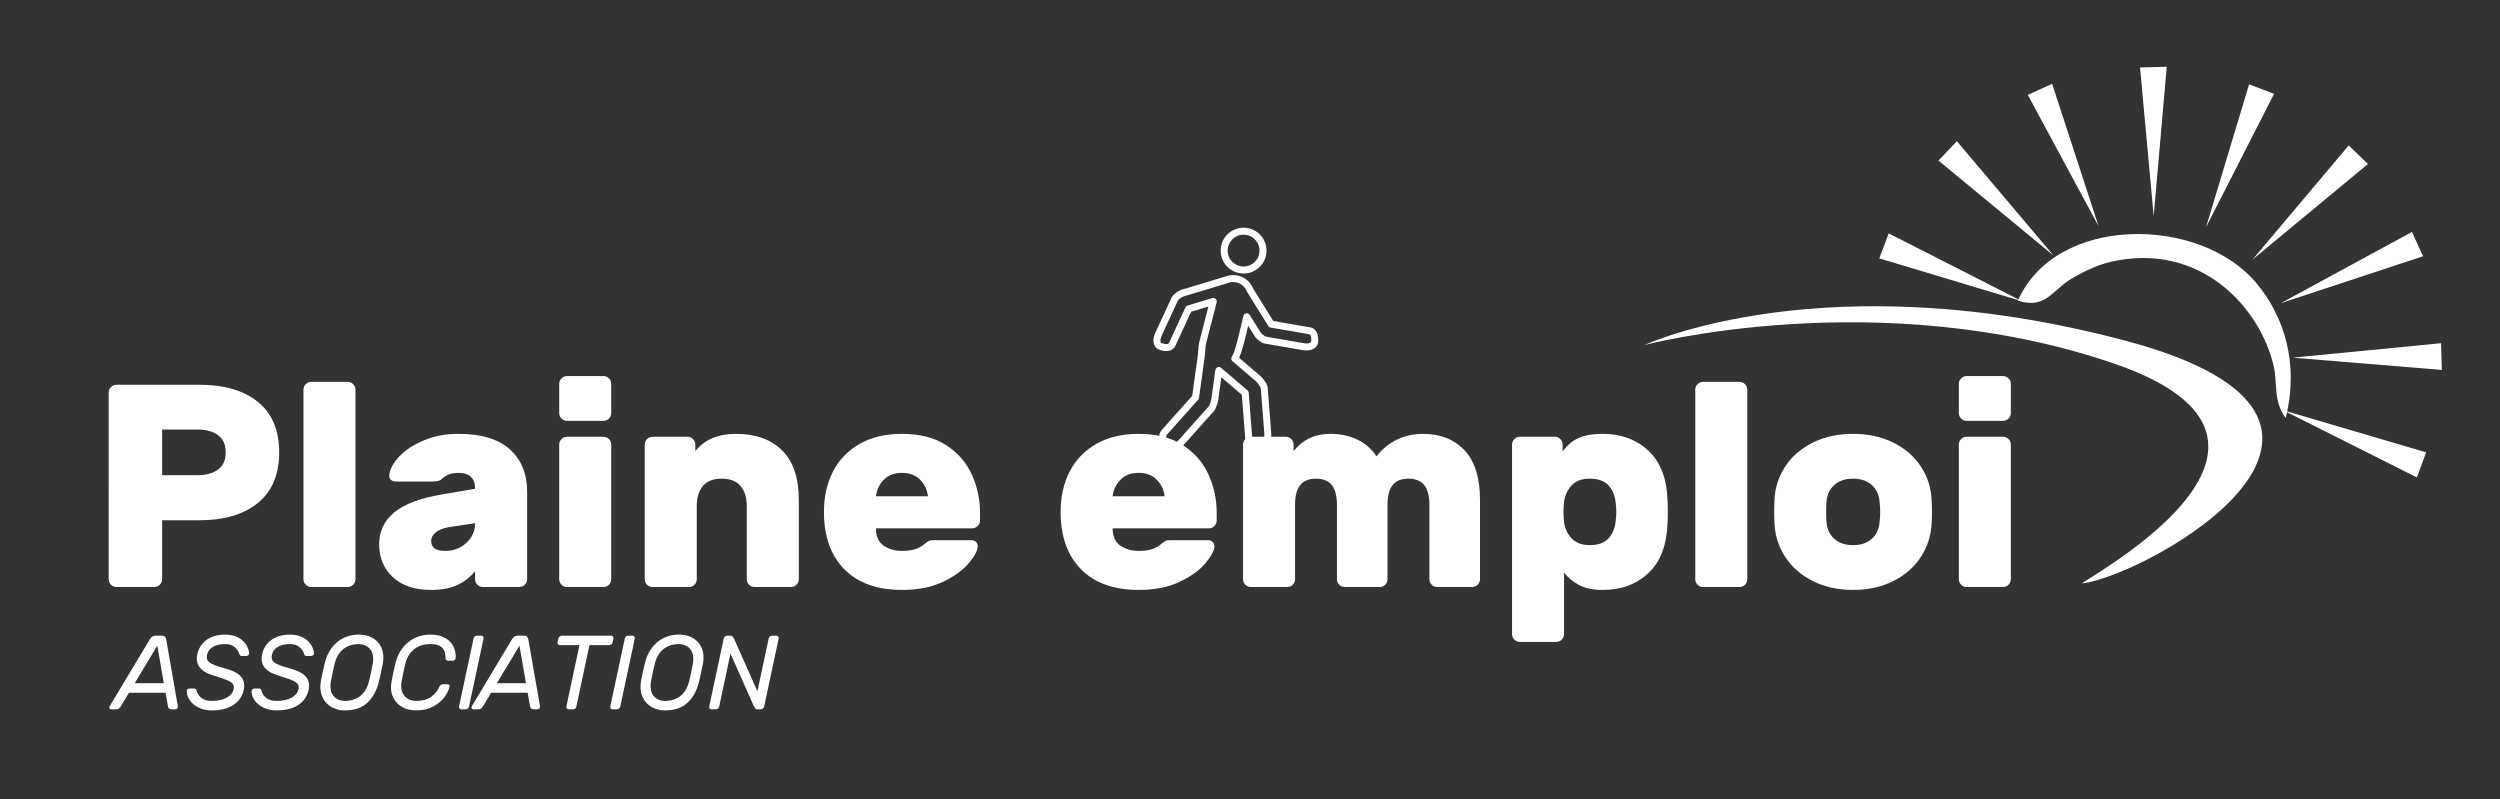
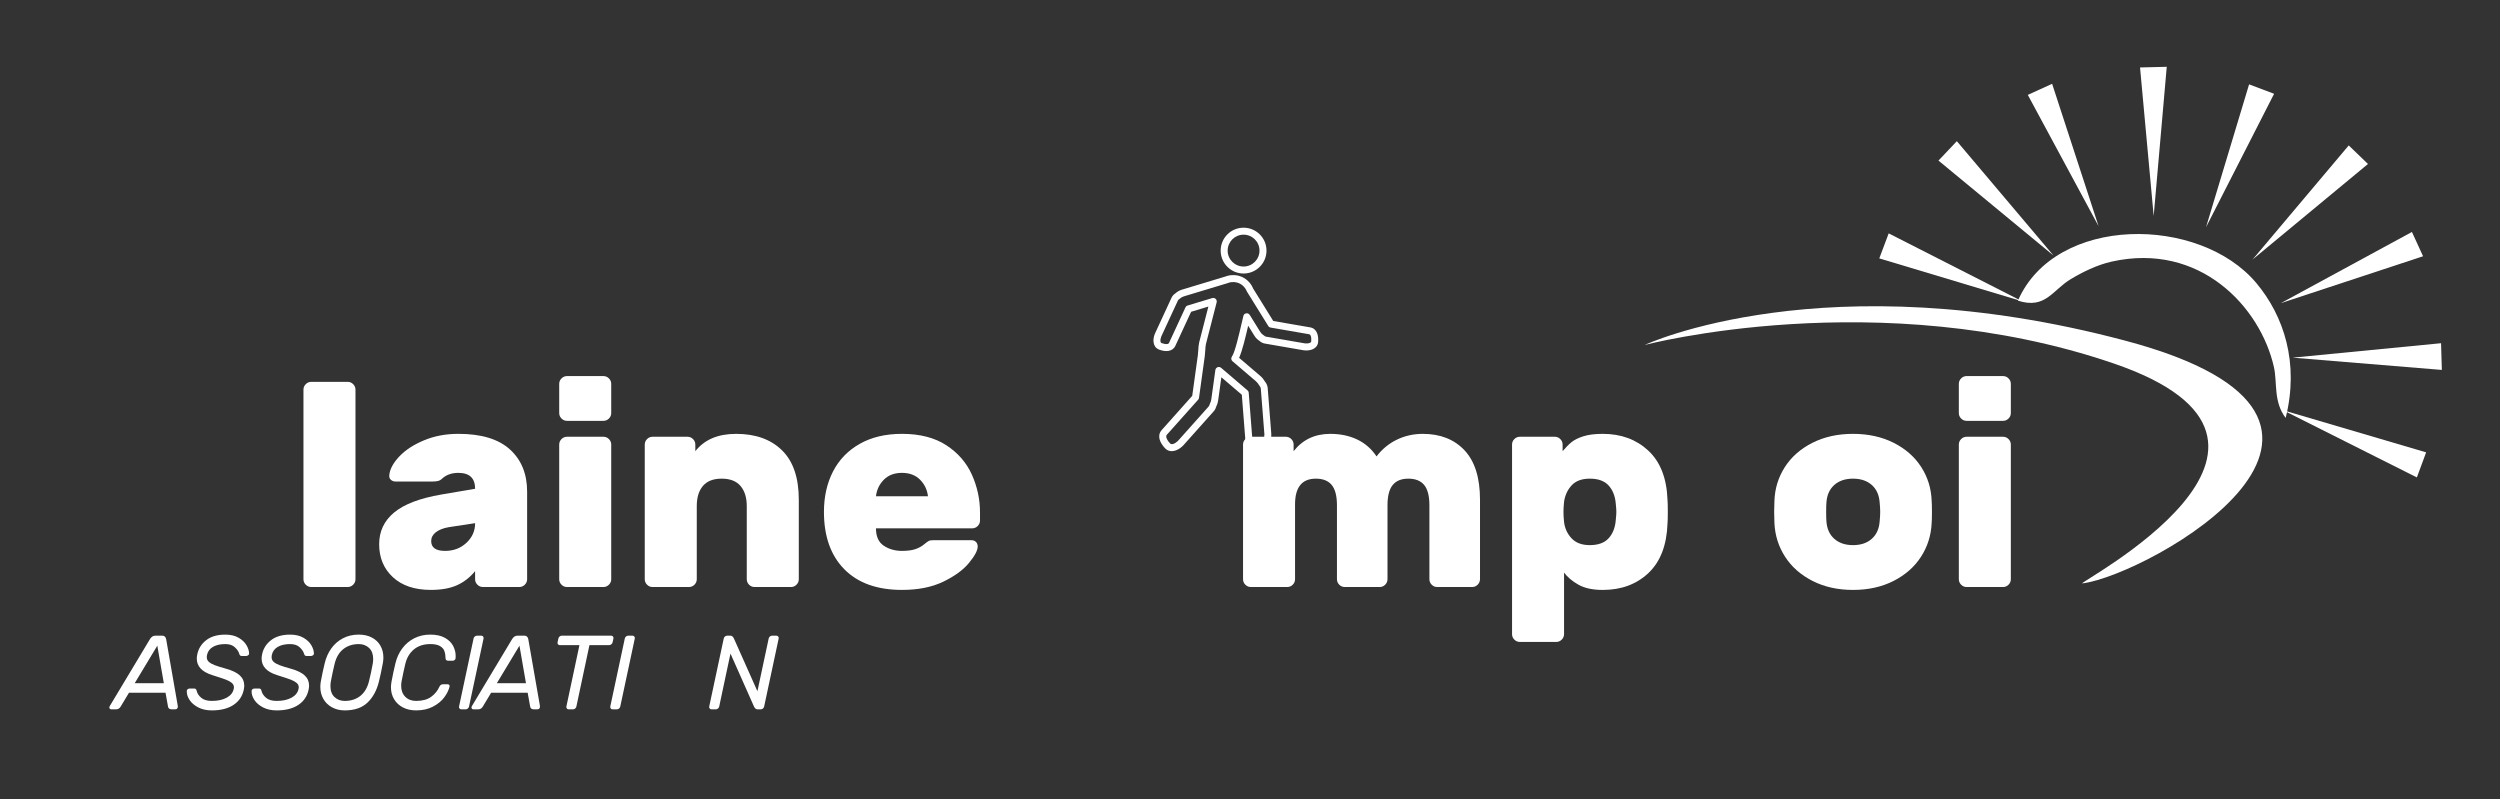
<svg xmlns="http://www.w3.org/2000/svg" version="1.1" id="Calque_1" x="0px" y="0px" width="391px" height="125px" viewBox="0 0 391 125" xml:space="preserve">
  <rect x="0" y="0" width="391" height="125" fill="#333333" stroke="none" />
  <g>
    <g>
-       <path fill="#FFFFFF" d="M194.496,35.611c0.989,0,1.886,0.401,2.533,1.05c0.648,0.646,1.051,1.544,1.051,2.533 c0,0.99-0.4,1.885-1.051,2.533c-0.647,0.65-1.544,1.052-2.533,1.052c-0.989,0-1.886-0.402-2.534-1.052 c-0.649-0.647-1.049-1.543-1.049-2.533c0-0.989,0.399-1.887,1.049-2.533C192.61,36.012,193.507,35.611,194.496,35.611 L194.496,35.611z M196.257,37.431c-0.451-0.449-1.072-0.729-1.761-0.729c-0.687,0-1.311,0.28-1.763,0.729 c-0.449,0.452-0.729,1.075-0.729,1.763s0.279,1.311,0.729,1.761c0.452,0.45,1.076,0.73,1.763,0.73c0.688,0,1.31-0.28,1.761-0.73 c0.451-0.45,0.729-1.073,0.729-1.761S196.708,37.883,196.257,37.431z" />
+       <path fill="#FFFFFF" d="M194.496,35.611c0.989,0,1.886,0.401,2.533,1.05c0.648,0.646,1.051,1.544,1.051,2.533 c0,0.99-0.4,1.885-1.051,2.533c-0.647,0.65-1.544,1.052-2.533,1.052c-0.989,0-1.886-0.402-2.534-1.052 c-0.649-0.647-1.049-1.543-1.049-2.533c0-0.989,0.399-1.887,1.049-2.533C192.61,36.012,193.507,35.611,194.496,35.611 L194.496,35.611M196.257,37.431c-0.451-0.449-1.072-0.729-1.761-0.729c-0.687,0-1.311,0.28-1.763,0.729 c-0.449,0.452-0.729,1.075-0.729,1.763s0.279,1.311,0.729,1.761c0.452,0.45,1.076,0.73,1.763,0.73c0.688,0,1.31-0.28,1.761-0.73 c0.451-0.45,0.729-1.073,0.729-1.761S196.708,37.883,196.257,37.431z" />
      <path fill="#FFFFFF" d="M193.747,43.134c0.527,0.142,0.991,0.402,1.371,0.746c0.383,0.344,0.68,0.772,0.874,1.249l3.146,5.073 l5.779,1c0.521,0.09,0.852,0.406,1.047,0.83c0.197,0.434,0.233,0.979,0.188,1.464l-0.541-0.049l0.029,0.002l0.512,0.047 l-0.002,0.001h0.004c-0.002,0.019-0.004,0.036-0.008,0.055c-0.002,0.021-0.004,0.04-0.006,0.053 c-0.091,0.519-0.431,0.85-0.875,1.035c-0.367,0.152-0.809,0.196-1.222,0.158c-0.089-0.007-0.168-0.019-0.233-0.029l-6.02-1.043 c-0.159-0.027-0.314-0.085-0.459-0.165c-0.126-0.067-0.24-0.152-0.348-0.247c-0.15-0.095-0.291-0.208-0.418-0.334 c-0.145-0.14-0.273-0.303-0.379-0.473l-0.972-1.565c-0.369,1.599-0.908,3.899-1.418,5.019l3.298,2.817 c0.149,0.127,0.297,0.275,0.428,0.436c0.109,0.139,0.213,0.285,0.3,0.438c0.116,0.14,0.217,0.294,0.29,0.455 c0.084,0.179,0.139,0.37,0.154,0.565l0.555,7.059c0.005,0.093,0.011,0.183,0.011,0.269c0,0.461-0.097,0.951-0.306,1.349 c-0.248,0.469-0.646,0.809-1.217,0.853l0,0c-0.011,0.001-0.021,0.001-0.029,0.001c-0.033,0.004-0.064,0.004-0.094,0.004l0,0 c-0.552,0-1.162-0.096-1.628-0.365c-0.444-0.254-0.754-0.648-0.8-1.226l-0.539-6.879l-3.199-2.734l-0.496,3.583 c-0.027,0.189-0.068,0.379-0.126,0.561c-0.05,0.157-0.113,0.314-0.19,0.467c-0.031,0.117-0.074,0.229-0.125,0.33 c-0.063,0.132-0.144,0.254-0.236,0.357l-4.714,5.281c-0.054,0.061-0.115,0.125-0.186,0.193c-0.336,0.321-0.758,0.592-1.189,0.713 c-0.508,0.146-1.026,0.091-1.451-0.291l0.361-0.404l-0.365,0.404c-0.014-0.01-0.026-0.023-0.04-0.037l-0.005-0.006 c-0.027-0.023-0.05-0.045-0.07-0.072c-0.371-0.395-0.709-0.889-0.835-1.396c-0.12-0.496-0.052-0.99,0.333-1.424l4.713-5.282 c0.018-0.021,0.038-0.04,0.063-0.067l0.879-6.35c0.032-0.24,0.051-0.527,0.069-0.81c0.027-0.435,0.054-0.862,0.138-1.196 l1.441-5.611l-2.7,0.817l-2.464,5.321c-0.223,0.48-0.611,0.717-1.072,0.796c-0.471,0.079-1.004-0.028-1.462-0.197l0.188-0.512 l-0.191,0.512c-0.004-0.002-0.008-0.003-0.013-0.006c-0.024-0.009-0.054-0.022-0.087-0.038c-0.477-0.22-0.709-0.633-0.772-1.113 c-0.052-0.393,0.019-0.832,0.161-1.217l0.512,0.189l-0.512-0.19l0.003-0.005c0.023-0.064,0.054-0.136,0.089-0.211l2.564-5.547 c0.069-0.147,0.164-0.281,0.277-0.4c0.095-0.1,0.203-0.189,0.322-0.267c0.131-0.121,0.279-0.229,0.438-0.323 c0.179-0.104,0.367-0.188,0.554-0.245l6.863-2.073c0.07-0.028,0.139-0.051,0.206-0.071l0,0c0.009-0.002,0.021-0.004,0.031-0.008 c0.05-0.013,0.104-0.027,0.165-0.043l0,0h0.002c0.042-0.013,0.096-0.025,0.16-0.038c0.057-0.011,0.105-0.017,0.146-0.021 c0.217-0.03,0.439-0.04,0.666-0.027C193.294,43.04,193.522,43.075,193.747,43.134L193.747,43.134z M194.388,44.689 c-0.256-0.231-0.567-0.407-0.923-0.502c-0.155-0.04-0.309-0.064-0.46-0.074c-0.146-0.008-0.296,0-0.443,0.019 c-0.02,0.004-0.039,0.007-0.059,0.01l-0.002-0.021H192.5l0.001,0.021c-0.026,0.001-0.044,0.002-0.053,0.005 c-0.004,0-0.015,0.003-0.03,0.008c-0.017,0.005-0.032,0.009-0.049,0.014l-0.008-0.032h-0.001l0.008,0.031 c-0.039,0.008-0.082,0.02-0.134,0.034c-0.009,0.003-0.017,0.004-0.024,0.009v-0.003l0,0v0.003 c-0.049,0.013-0.094,0.029-0.137,0.045c-0.019,0.007-0.037,0.013-0.057,0.02l-0.157-0.523l0.157,0.523l-6.876,2.079 c-0.113,0.033-0.223,0.08-0.32,0.136c-0.087,0.053-0.166,0.109-0.238,0.175c-0.035,0.041-0.076,0.076-0.125,0.105v-0.003 c-0.058,0.036-0.111,0.079-0.158,0.124c-0.031,0.036-0.057,0.07-0.072,0.106l-2.567,5.547c-0.017,0.035-0.036,0.082-0.056,0.133 l-0.001,0.006l0,0l0,0l0,0c-0.087,0.235-0.135,0.49-0.105,0.699c0.016,0.123,0.062,0.224,0.15,0.264l0.011,0.005 c0.011,0.004,0.024,0.009,0.037,0.013c0.302,0.109,0.629,0.179,0.88,0.137c0.117-0.02,0.213-0.073,0.263-0.179l2.551-5.513 c0.059-0.151,0.186-0.275,0.352-0.326l0.156,0.522l-0.156-0.522l3.846-1.162c0.095-0.032,0.201-0.035,0.306-0.01 c0.293,0.075,0.469,0.373,0.395,0.664l-0.002-0.001l-1.682,6.547c-0.057,0.225-0.079,0.603-0.104,0.99 c-0.018,0.305-0.037,0.614-0.076,0.897l-0.898,6.494c-0.01,0.135-0.068,0.263-0.173,0.361h-0.002 c-0.015,0.015-0.03,0.028-0.043,0.04c-0.007,0.01-0.015,0.018-0.024,0.027v-0.002c-0.015,0.016-0.035,0.039-0.064,0.072 l-4.715,5.281c-0.11,0.127-0.129,0.279-0.088,0.442c0.073,0.3,0.306,0.627,0.566,0.904c0.009,0.007,0.02,0.016,0.027,0.026h-0.002 l0.006,0.006c0.008,0.007,0.015,0.012,0.021,0.019l0,0c0.107,0.097,0.266,0.103,0.434,0.058c0.25-0.071,0.51-0.244,0.728-0.453 c0.039-0.037,0.081-0.082,0.124-0.131l4.715-5.285c0.031-0.031,0.055-0.068,0.076-0.111s0.04-0.092,0.053-0.139 c0.01-0.057,0.028-0.111,0.057-0.164h0.001c0.054-0.104,0.1-0.217,0.141-0.341c0.039-0.13,0.068-0.259,0.086-0.382l0.627-4.533 c0.008-0.112,0.05-0.223,0.13-0.314c0.196-0.23,0.541-0.257,0.77-0.063l-0.354,0.416l0.354-0.414l4.1,3.504 c0.125,0.092,0.211,0.236,0.221,0.404l-0.543,0.033l0.542-0.033c0.001,0.012,0-0.003,0.005,0.038l0.553,7.057 c0.016,0.168,0.113,0.287,0.257,0.369c0.275,0.16,0.691,0.215,1.084,0.215l0,0c0.01,0,0.018,0,0.023,0h0.012l0,0l0,0l0,0 c0.146-0.01,0.26-0.117,0.34-0.273c0.121-0.229,0.177-0.537,0.177-0.838c0-0.066-0.002-0.128-0.007-0.182l-0.555-7.06 c-0.006-0.063-0.023-0.13-0.057-0.195c-0.033-0.074-0.076-0.145-0.133-0.209c-0.039-0.039-0.072-0.082-0.098-0.132l0.002-0.001 c-0.06-0.109-0.131-0.217-0.217-0.32c-0.088-0.107-0.187-0.208-0.291-0.297l-3.602-3.077c-0.242-0.177-0.294-0.517-0.118-0.76l0,0 c0.458-0.63,1.096-3.384,1.507-5.157c0.104-0.447,0.191-0.831,0.274-1.154c0.024-0.151,0.111-0.292,0.251-0.377 c0.257-0.159,0.595-0.081,0.751,0.175l-0.461,0.288l0.461-0.287l1.66,2.679c0.06,0.093,0.135,0.186,0.22,0.27 c0.071,0.072,0.148,0.133,0.227,0.184c0.051,0.024,0.096,0.057,0.137,0.095l-0.377,0.394l0.377-0.392 c0.051,0.049,0.105,0.091,0.158,0.119c0.041,0.024,0.082,0.038,0.121,0.046l6.021,1.042c0.063,0.011,0.109,0.018,0.148,0.022 c0.25,0.023,0.504,0,0.705-0.083c0.113-0.047,0.199-0.117,0.217-0.21l0.001-0.007c0-0.021,0.004-0.042,0.007-0.062 c0.025-0.313,0.008-0.642-0.098-0.869c-0.051-0.107-0.127-0.187-0.239-0.206l-5.994-1.039c-0.159-0.02-0.308-0.108-0.397-0.254 l0.463-0.289l-0.463,0.286l-3.277-5.287c-0.03-0.038-0.056-0.083-0.074-0.131l0.511-0.197l-0.509,0.197 C194.864,45.233,194.657,44.932,194.388,44.689L194.388,44.689z M186.775,62.139l0.116,0.112l-0.114-0.112H186.775z" />
    </g>
    <g>
      <path fill="#FFFFFF" d="M357.478,65.364c-1.939-2.534-1.29-5.547-1.834-7.946c-2.13-9.439-11.577-19.575-25.368-16.507 c-2.285,0.508-4.632,1.671-6.42,2.751c-2.905,1.756-3.939,4.734-8.253,3.362c5.862-13.444,28.399-13.364,37.291-2.751 C357.193,49.405,359.629,56.782,357.478,65.364z" />
      <polygon fill="#FFFFFF" points="338.879,10.448 336.836,33.783 334.702,10.55 " />
      <polygon fill="#FFFFFF" points="320.952,13.109 328.218,35.378 317.148,14.84 " />
      <polygon fill="#FFFFFF" points="306.05,22.079 321.169,39.971 303.179,25.116 " />
      <polygon fill="#FFFFFF" points="295.391,36.5 316.266,47.124 293.92,40.412 " />
      <polygon fill="#FFFFFF" points="355.669,14.668 345.023,35.533 351.758,13.194 " />
      <polygon fill="#FFFFFF" points="370.351,25.646 352.308,40.586 367.342,22.744 " />
      <polygon fill="#FFFFFF" points="378.968,40.078 356.722,47.412 377.226,36.278 " />
      <polygon fill="#FFFFFF" points="381.905,57.855 358.559,55.938 381.78,53.678 " />
      <polygon fill="#FFFFFF" points="377.998,74.67 357.066,64.157 379.447,70.749 " />
    </g>
    <path fill="#FFFFFF" d="M257.221,53.954c0,0,36.586-9.641,73.271,2.859c36.684,12.5-6.146,34.599-4.802,34.43 c10.234-1.278,53.713-25.463,6.702-37.963C285.381,40.781,257.221,53.954,257.221,53.954z" />
    <g>
-       <path fill="#FFFFFF" d="M40.342,62.861c2.215,1.793,3.322,4.422,3.322,7.887c0,3.466-1.107,6.102-3.322,7.91 c-2.215,1.808-5.281,2.712-9.198,2.712h-5.786v9.221c0,0.331-0.121,0.618-0.362,0.858c-0.241,0.242-0.527,0.361-0.858,0.361 h-5.921c-0.332,0-0.618-0.119-0.859-0.361c-0.241-0.24-0.361-0.527-0.361-0.858V61.393c0-0.332,0.12-0.618,0.361-0.859 c0.241-0.24,0.527-0.361,0.859-0.361h12.927C35.061,60.172,38.127,61.068,40.342,62.861z M30.918,74.318 c1.326,0,2.388-0.293,3.187-0.881c0.798-0.588,1.198-1.484,1.198-2.689s-0.4-2.102-1.198-2.689 c-0.799-0.588-1.861-0.881-3.187-0.881h-5.56v7.141H30.918L30.918,74.318z" />
      <path fill="#FFFFFF" d="M55.235,91.449c-0.242,0.242-0.528,0.361-0.859,0.361h-5.695c-0.332,0-0.618-0.119-0.858-0.361 c-0.242-0.24-0.362-0.527-0.362-0.858V60.939c0-0.33,0.12-0.617,0.362-0.858c0.241-0.241,0.527-0.361,0.858-0.361h5.695 c0.331,0,0.617,0.12,0.859,0.361c0.241,0.241,0.361,0.528,0.361,0.858V90.59C55.596,90.922,55.476,91.209,55.235,91.449z" />
      <path fill="#FFFFFF" d="M74.308,76.443c0-1.656-0.874-2.486-2.622-2.486c-0.994,0-1.808,0.271-2.44,0.814 c-0.242,0.239-0.482,0.392-0.723,0.451c-0.242,0.061-0.542,0.09-0.904,0.09h-5.74c-0.302,0-0.55-0.09-0.746-0.271 c-0.196-0.181-0.279-0.421-0.249-0.724c0.09-0.935,0.61-1.904,1.559-2.916c0.949-1.008,2.237-1.853,3.865-2.529 c1.627-0.68,3.419-1.018,5.378-1.018c3.586,0,6.275,0.813,8.068,2.44c1.792,1.627,2.689,3.826,2.689,6.599V90.59 c0,0.331-0.121,0.618-0.362,0.858c-0.242,0.241-0.527,0.36-0.859,0.36h-5.695c-0.332,0-0.618-0.119-0.859-0.36 c-0.242-0.24-0.362-0.527-0.362-0.858v-1.266c-0.784,0.965-1.717,1.693-2.802,2.191s-2.456,0.746-4.113,0.746 c-2.531,0-4.513-0.662-5.943-1.988c-1.432-1.325-2.147-3.045-2.147-5.153c0-2.019,0.783-3.677,2.35-4.972 c1.566-1.295,4.023-2.229,7.368-2.803L74.308,76.443z M70.15,82.455c-0.844,0.15-1.507,0.414-1.989,0.791 s-0.723,0.836-0.723,1.379c0,1.023,0.723,1.536,2.169,1.536c1.326,0,2.441-0.422,3.345-1.267c0.904-0.843,1.356-1.867,1.356-3.072 L70.15,82.455z" />
      <path fill="#FFFFFF" d="M95.235,65.46c-0.242,0.241-0.528,0.36-0.859,0.36h-5.695c-0.332,0-0.618-0.119-0.858-0.36 c-0.242-0.241-0.362-0.526-0.362-0.858v-4.564c0-0.331,0.12-0.618,0.362-0.858c0.241-0.241,0.527-0.362,0.858-0.362h5.695 c0.331,0,0.617,0.121,0.859,0.362c0.241,0.24,0.361,0.527,0.361,0.858v4.564C95.597,64.934,95.476,65.219,95.235,65.46z M95.235,91.449c-0.242,0.242-0.528,0.361-0.859,0.361h-5.695c-0.332,0-0.618-0.119-0.858-0.361 c-0.242-0.24-0.362-0.527-0.362-0.858V69.527c0-0.33,0.12-0.617,0.362-0.858c0.241-0.241,0.527-0.36,0.858-0.36h5.695 c0.331,0,0.617,0.119,0.859,0.36c0.241,0.241,0.361,0.528,0.361,0.858V90.59C95.597,90.922,95.476,91.209,95.235,91.449z" />
      <path fill="#FFFFFF" d="M124.569,91.449c-0.241,0.242-0.527,0.361-0.859,0.361h-5.695c-0.332,0-0.618-0.119-0.859-0.361 c-0.242-0.24-0.361-0.527-0.361-0.858V79.155c0-1.325-0.324-2.373-0.972-3.142c-0.648-0.769-1.635-1.152-2.96-1.152 c-1.296,0-2.268,0.377-2.916,1.13c-0.648,0.753-0.972,1.808-0.972,3.164v11.436c0,0.331-0.121,0.618-0.361,0.858 c-0.242,0.242-0.528,0.361-0.859,0.361h-5.695c-0.332,0-0.618-0.119-0.858-0.361c-0.242-0.24-0.362-0.527-0.362-0.858V69.527 c0-0.33,0.12-0.617,0.362-0.858c0.241-0.241,0.527-0.36,0.858-0.36h5.469c0.331,0,0.617,0.119,0.859,0.36 c0.241,0.241,0.361,0.528,0.361,0.858v1.039c1.416-1.808,3.541-2.711,6.374-2.711c3.043,0,5.438,0.858,7.187,2.576 c1.747,1.717,2.622,4.293,2.622,7.729v12.431C124.931,90.922,124.81,91.209,124.569,91.449z" />
      <path fill="#FFFFFF" d="M138.219,85.348c0.814,0.543,1.764,0.813,2.848,0.813c0.844,0,1.537-0.091,2.08-0.271 c0.542-0.183,1.009-0.438,1.4-0.771c0.332-0.271,0.572-0.443,0.724-0.521c0.15-0.074,0.407-0.113,0.769-0.113h5.875 c0.301,0,0.543,0.092,0.724,0.271c0.181,0.182,0.271,0.422,0.271,0.723c0,0.604-0.452,1.455-1.356,2.556 c-0.904,1.1-2.244,2.079-4.022,2.938c-1.778,0.858-3.933,1.289-6.464,1.289c-3.887,0-6.893-1.078-9.017-3.232 s-3.187-5.146-3.187-8.973c0-2.379,0.475-4.488,1.424-6.328c0.949-1.838,2.343-3.275,4.181-4.316 c1.837-1.039,4.038-1.559,6.599-1.559c2.803,0,5.115,0.596,6.938,1.785c1.823,1.19,3.156,2.728,4,4.609 c0.843,1.884,1.266,3.85,1.266,5.898v1.266c0,0.332-0.12,0.618-0.361,0.857c-0.241,0.242-0.528,0.362-0.858,0.362h-15.052 C136.999,83.9,137.406,84.805,138.219,85.348z M145.135,77.619c-0.121-1.025-0.535-1.891-1.243-2.6 c-0.708-0.707-1.649-1.063-2.825-1.063c-1.175,0-2.117,0.354-2.824,1.063c-0.709,0.709-1.123,1.573-1.243,2.6H145.135z" />
    </g>
    <g>
-       <path fill="#FFFFFF" d="M175.236,85.348c0.814,0.543,1.764,0.813,2.848,0.813c0.844,0,1.537-0.091,2.08-0.271 c0.542-0.183,1.009-0.438,1.4-0.771c0.332-0.271,0.572-0.443,0.724-0.521c0.15-0.074,0.407-0.113,0.769-0.113h5.875 c0.301,0,0.543,0.092,0.724,0.271c0.181,0.182,0.271,0.422,0.271,0.723c0,0.604-0.452,1.455-1.356,2.556 c-0.904,1.1-2.244,2.079-4.022,2.938c-1.778,0.858-3.933,1.289-6.464,1.289c-3.887,0-6.893-1.078-9.018-3.232 c-2.123-2.154-3.186-5.146-3.186-8.973c0-2.379,0.475-4.488,1.424-6.328c0.949-1.838,2.342-3.275,4.181-4.316 c1.837-1.039,4.038-1.559,6.599-1.559c2.803,0,5.115,0.596,6.938,1.785c1.823,1.19,3.156,2.728,4,4.609 c0.844,1.884,1.266,3.85,1.266,5.898v1.266c0,0.332-0.121,0.618-0.361,0.857c-0.242,0.242-0.527,0.362-0.858,0.362h-15.052 C174.017,83.9,174.424,84.805,175.236,85.348z M182.152,77.619c-0.121-1.025-0.535-1.891-1.243-2.6 c-0.708-0.707-1.649-1.063-2.825-1.063c-1.175,0-2.117,0.354-2.824,1.063c-0.709,0.709-1.123,1.573-1.243,2.6H182.152z" />
      <path fill="#FFFFFF" d="M231.104,91.449c-0.242,0.242-0.527,0.361-0.858,0.361h-5.47c-0.332,0-0.617-0.119-0.858-0.361 c-0.241-0.24-0.36-0.527-0.36-0.858V79.02c0-1.445-0.271-2.5-0.813-3.164c-0.543-0.662-1.372-0.994-2.486-0.994 c-1.085,0-1.897,0.332-2.44,0.994c-0.543,0.664-0.813,1.719-0.813,3.164v11.571c0,0.331-0.121,0.618-0.361,0.858 c-0.242,0.242-0.527,0.361-0.858,0.361h-5.47c-0.332,0-0.617-0.119-0.858-0.361c-0.241-0.24-0.36-0.527-0.36-0.858V79.02 c0-1.445-0.271-2.5-0.813-3.164c-0.544-0.662-1.372-0.994-2.486-0.994c-2.17,0-3.254,1.343-3.254,4.022v11.707 c0,0.331-0.121,0.618-0.362,0.858c-0.24,0.242-0.527,0.361-0.857,0.361h-5.695c-0.332,0-0.618-0.119-0.858-0.361 c-0.242-0.24-0.362-0.527-0.362-0.858V69.527c0-0.33,0.12-0.617,0.362-0.858c0.24-0.241,0.526-0.36,0.858-0.36h5.471 c0.33,0,0.616,0.119,0.857,0.36c0.24,0.241,0.361,0.528,0.361,0.858v1.039c1.416-1.808,3.328-2.711,5.74-2.711 c1.565,0,2.967,0.293,4.203,0.881c1.235,0.588,2.244,1.469,3.028,2.645c0.873-1.145,1.937-2.02,3.187-2.621 c1.25-0.604,2.6-0.904,4.045-0.904c2.742,0,4.92,0.859,6.531,2.576c1.612,1.719,2.418,4.295,2.418,7.729v12.431 C231.464,90.922,231.344,91.209,231.104,91.449z" />
      <path fill="#FFFFFF" d="M244.617,99.18c0,0.33-0.121,0.616-0.362,0.857c-0.241,0.24-0.526,0.361-0.858,0.361h-5.694 c-0.332,0-0.618-0.121-0.858-0.361c-0.242-0.241-0.361-0.527-0.361-0.857V69.527c0-0.33,0.119-0.617,0.361-0.858 c0.24-0.241,0.526-0.36,0.858-0.36h5.47c0.331,0,0.617,0.119,0.857,0.36c0.242,0.241,0.361,0.528,0.361,0.858v1.039 c0.481-0.571,0.941-1.039,1.379-1.4s1.056-0.67,1.854-0.926c0.798-0.256,1.813-0.385,3.051-0.385c2.862,0,5.235,0.873,7.118,2.621 s2.887,4.323,3.006,7.729c0.03,0.302,0.047,0.902,0.047,1.809c0,0.935-0.017,1.553-0.047,1.854 c-0.119,3.404-1.115,5.988-2.982,7.752c-1.868,1.763-4.248,2.645-7.142,2.645c-1.567,0-2.833-0.271-3.797-0.813 c-0.965-0.542-1.718-1.175-2.26-1.898L244.617,99.18L244.617,99.18z M251.602,75.945c-0.648-0.723-1.637-1.084-2.961-1.084 c-1.236,0-2.179,0.347-2.826,1.039s-1.047,1.553-1.196,2.576c-0.062,0.604-0.091,1.131-0.091,1.582 c0,0.452,0.029,0.979,0.091,1.582c0.12,0.994,0.512,1.846,1.175,2.555c0.662,0.707,1.611,1.063,2.848,1.063 c1.325,0,2.313-0.361,2.961-1.086c0.647-0.723,1.018-1.672,1.106-2.848c0.062-0.602,0.091-1.023,0.091-1.266 c0-0.24-0.029-0.662-0.091-1.267C252.617,77.619,252.248,76.67,251.602,75.945z" />
-       <path fill="#FFFFFF" d="M272.911,91.449c-0.241,0.242-0.527,0.361-0.858,0.361h-5.695c-0.332,0-0.617-0.119-0.857-0.361 c-0.242-0.24-0.361-0.527-0.361-0.858V60.939c0-0.33,0.119-0.617,0.361-0.858c0.24-0.241,0.525-0.361,0.857-0.361h5.695 c0.331,0,0.617,0.12,0.858,0.361s0.362,0.528,0.362,0.858V90.59C273.273,90.922,273.152,91.209,272.911,91.449z" />
      <path fill="#FFFFFF" d="M300.438,87.088c-1.023,1.582-2.455,2.84-4.293,3.773c-1.838,0.936-3.947,1.402-6.328,1.402 s-4.49-0.468-6.328-1.402s-3.271-2.191-4.293-3.773c-1.025-1.582-1.582-3.338-1.674-5.266l-0.045-1.764l0.045-1.718 c0.062-1.928,0.604-3.69,1.627-5.289c1.024-1.596,2.465-2.86,4.317-3.797c1.853-0.935,3.97-1.399,6.351-1.399 s4.498,0.467,6.351,1.399c1.854,0.937,3.292,2.201,4.317,3.797c1.022,1.599,1.565,3.361,1.627,5.289 c0.028,0.302,0.045,0.874,0.045,1.718c0,0.875-0.017,1.463-0.045,1.764C302.02,83.75,301.462,85.506,300.438,87.088z M292.73,84.285c0.738-0.646,1.152-1.543,1.244-2.689c0.06-0.602,0.09-1.113,0.09-1.537c0-0.42-0.03-0.934-0.09-1.535 c-0.092-1.146-0.506-2.041-1.244-2.689c-0.738-0.646-1.711-0.973-2.914-0.973c-1.207,0-2.178,0.324-2.916,0.973 s-1.152,1.544-1.243,2.689c-0.03,0.302-0.046,0.813-0.046,1.535c0,0.725,0.016,1.236,0.046,1.537 c0.091,1.146,0.505,2.043,1.243,2.689c0.738,0.648,1.709,0.973,2.916,0.973C291.021,85.258,291.992,84.934,292.73,84.285z" />
      <path fill="#FFFFFF" d="M314.133,65.46c-0.241,0.241-0.526,0.36-0.857,0.36h-5.695c-0.332,0-0.618-0.119-0.858-0.36 c-0.241-0.241-0.361-0.526-0.361-0.858v-4.564c0-0.331,0.12-0.618,0.361-0.858c0.24-0.241,0.526-0.362,0.858-0.362h5.695 c0.331,0,0.616,0.121,0.857,0.362c0.241,0.24,0.362,0.527,0.362,0.858v4.564C314.495,64.934,314.374,65.219,314.133,65.46z M314.133,91.449c-0.241,0.242-0.526,0.361-0.857,0.361h-5.695c-0.332,0-0.618-0.119-0.858-0.361 c-0.241-0.24-0.361-0.527-0.361-0.858V69.527c0-0.33,0.12-0.617,0.361-0.858c0.24-0.241,0.526-0.36,0.858-0.36h5.695 c0.331,0,0.616,0.119,0.857,0.36s0.362,0.528,0.362,0.858V90.59C314.495,90.922,314.374,91.209,314.133,91.449z" />
    </g>
  </g>
  <g>
    <path fill="#FFFFFF" d="M20.175,108.34l-1.316,2.189c-0.077,0.121-0.17,0.219-0.28,0.296s-0.258,0.114-0.444,0.114h-0.741 c-0.087,0-0.159-0.029-0.214-0.09c-0.055-0.062-0.083-0.13-0.083-0.205c0-0.056,0.017-0.115,0.05-0.183l6.304-10.502 c0.219-0.36,0.504-0.543,0.856-0.543h1.053c0.34,0,0.549,0.183,0.625,0.543l1.811,10.388c0.011,0.043,0.016,0.1,0.016,0.164 c0,0.133-0.036,0.235-0.107,0.313c-0.071,0.077-0.178,0.114-0.321,0.114h-0.543c-0.318,0-0.505-0.138-0.56-0.41l-0.395-2.189 H20.175z M25.624,106.857l-1.021-5.875l-3.539,5.875H25.624z" />
    <path fill="#FFFFFF" d="M38.809,102.488c-0.099,0.07-0.197,0.106-0.296,0.106h-0.675c-0.131,0-0.225-0.024-0.28-0.073 c-0.055-0.051-0.104-0.146-0.148-0.289c-0.099-0.34-0.327-0.674-0.683-1.004c-0.357-0.33-0.854-0.494-1.49-0.494 c-0.79,0-1.435,0.146-1.934,0.438c-0.5,0.29-0.81,0.715-0.93,1.275c-0.022,0.076-0.033,0.187-0.033,0.328 c0,0.297,0.104,0.541,0.313,0.732c0.209,0.192,0.513,0.364,0.914,0.52c0.4,0.152,0.996,0.34,1.786,0.56 c0.988,0.274,1.709,0.626,2.165,1.054c0.455,0.428,0.683,0.955,0.683,1.58c0,0.188-0.027,0.418-0.083,0.691 c-0.219,0.998-0.757,1.779-1.613,2.346c-0.856,0.564-1.981,0.848-3.375,0.848c-0.812,0-1.517-0.153-2.115-0.461 c-0.598-0.308-1.053-0.696-1.366-1.168c-0.313-0.473-0.458-0.949-0.436-1.434c0-0.098,0.049-0.184,0.148-0.255 c0.099-0.071,0.198-0.106,0.296-0.106h0.675c0.121,0,0.214,0.024,0.28,0.074c0.066,0.049,0.115,0.145,0.148,0.287 c0.087,0.396,0.323,0.758,0.708,1.087c0.385,0.329,0.938,0.493,1.663,0.493c0.933,0,1.706-0.166,2.321-0.502 c0.615-0.334,0.982-0.792,1.103-1.374c0.022-0.108,0.033-0.192,0.033-0.247c0-0.273-0.11-0.504-0.329-0.691 c-0.22-0.186-0.513-0.351-0.88-0.494c-0.368-0.143-0.903-0.321-1.605-0.543l-0.609-0.196c-1.591-0.505-2.387-1.366-2.387-2.584 c0-0.197,0.027-0.423,0.083-0.677c0.187-0.889,0.653-1.621,1.399-2.196c0.746-0.576,1.739-0.863,2.979-0.863 c0.823,0,1.514,0.162,2.074,0.485c0.56,0.322,0.974,0.716,1.243,1.177s0.403,0.899,0.403,1.315 C38.957,102.332,38.908,102.417,38.809,102.488z" />
    <path fill="#FFFFFF" d="M48.948,102.488c-0.099,0.07-0.197,0.106-0.296,0.106h-0.675c-0.131,0-0.225-0.024-0.28-0.073 c-0.055-0.051-0.104-0.146-0.148-0.289c-0.099-0.34-0.327-0.674-0.683-1.004c-0.357-0.33-0.854-0.494-1.49-0.494 c-0.79,0-1.435,0.146-1.934,0.438c-0.5,0.29-0.81,0.715-0.93,1.275c-0.022,0.076-0.033,0.187-0.033,0.328 c0,0.297,0.104,0.541,0.313,0.732c0.209,0.192,0.513,0.364,0.914,0.52c0.4,0.152,0.996,0.34,1.786,0.56 c0.988,0.274,1.709,0.626,2.165,1.054c0.455,0.428,0.683,0.955,0.683,1.58c0,0.188-0.027,0.418-0.083,0.691 c-0.219,0.998-0.757,1.779-1.613,2.346c-0.856,0.564-1.981,0.848-3.375,0.848c-0.812,0-1.517-0.153-2.115-0.461 c-0.598-0.308-1.053-0.696-1.366-1.168c-0.313-0.473-0.458-0.949-0.436-1.434c0-0.098,0.049-0.184,0.148-0.255 s0.198-0.106,0.296-0.106h0.675c0.121,0,0.214,0.024,0.28,0.074c0.066,0.049,0.115,0.145,0.148,0.287 c0.087,0.396,0.323,0.758,0.708,1.087c0.385,0.329,0.938,0.493,1.663,0.493c0.933,0,1.706-0.166,2.321-0.502 c0.615-0.334,0.982-0.792,1.103-1.374c0.022-0.108,0.033-0.192,0.033-0.247c0-0.273-0.11-0.504-0.329-0.691 c-0.22-0.186-0.513-0.351-0.88-0.494c-0.368-0.143-0.903-0.321-1.605-0.543l-0.609-0.196c-1.591-0.505-2.387-1.366-2.387-2.584 c0-0.197,0.027-0.423,0.083-0.677c0.187-0.889,0.653-1.621,1.399-2.196c0.746-0.576,1.739-0.863,2.979-0.863 c0.823,0,1.514,0.162,2.074,0.485c0.56,0.322,0.974,0.716,1.243,1.177s0.403,0.899,0.403,1.315 C49.097,102.332,49.047,102.417,48.948,102.488z" />
    <path fill="#FFFFFF" d="M58.166,99.715c0.582,0.307,1.026,0.732,1.333,1.275s0.461,1.154,0.461,1.836 c0,0.328-0.027,0.625-0.083,0.889c-0.197,1.075-0.406,2.053-0.625,2.93c-0.34,1.36-0.936,2.444-1.786,3.25 c-0.851,0.808-2.033,1.211-3.547,1.211c-0.747,0-1.41-0.16-1.992-0.479c-0.582-0.316-1.032-0.754-1.35-1.309 c-0.318-0.553-0.478-1.176-0.478-1.867c0-0.285,0.022-0.555,0.066-0.807c0.198-1.076,0.406-2.054,0.625-2.931 c0.198-0.846,0.535-1.604,1.012-2.28c0.478-0.675,1.083-1.207,1.819-1.597c0.736-0.39,1.569-0.584,2.502-0.584 C56.904,99.254,57.584,99.407,58.166,99.715z M53.706,101.509c-0.659,0.517-1.114,1.278-1.366,2.288 c-0.208,0.855-0.406,1.777-0.593,2.766c-0.044,0.23-0.066,0.478-0.066,0.74c0,0.746,0.214,1.32,0.642,1.721 c0.428,0.4,0.96,0.601,1.597,0.601c0.955,0,1.761-0.258,2.42-0.772c0.658-0.517,1.113-1.277,1.366-2.287 c0.219-0.856,0.417-1.778,0.592-2.767c0.044-0.229,0.066-0.478,0.066-0.741c0-0.746-0.214-1.318-0.642-1.72 c-0.428-0.399-0.96-0.603-1.597-0.603C55.17,100.734,54.364,100.993,53.706,101.509z" />
    <path fill="#FFFFFF" d="M62.742,107.254c0,0.713,0.214,1.286,0.642,1.721c0.428,0.434,0.993,0.648,1.695,0.648 c0.977,0,1.759-0.211,2.346-0.633c0.587-0.424,1.023-0.957,1.309-1.605c0.044-0.109,0.115-0.197,0.214-0.264 c0.099-0.064,0.198-0.098,0.296-0.098h0.79c0.099,0,0.176,0.035,0.23,0.105c0.054,0.071,0.071,0.156,0.049,0.255 c-0.131,0.55-0.409,1.109-0.831,1.681c-0.422,0.57-1.007,1.053-1.753,1.447c-0.747,0.396-1.63,0.594-2.65,0.594 c-0.779,0-1.465-0.154-2.058-0.461c-0.592-0.309-1.053-0.735-1.382-1.285c-0.329-0.549-0.494-1.174-0.494-1.875 c0-0.23,0.027-0.512,0.083-0.84c0.198-1.076,0.406-2.054,0.625-2.931c0.208-0.866,0.565-1.639,1.07-2.313 c0.505-0.676,1.13-1.201,1.876-1.58c0.746-0.379,1.58-0.567,2.502-0.567c0.933,0,1.698,0.17,2.296,0.511 c0.598,0.34,1.026,0.766,1.284,1.274c0.258,0.511,0.387,1.028,0.387,1.557c0,0.175-0.006,0.302-0.017,0.378 c-0.011,0.1-0.061,0.186-0.148,0.256c-0.088,0.071-0.181,0.106-0.28,0.106H70.05c-0.099,0-0.184-0.033-0.255-0.101 c-0.072-0.064-0.107-0.151-0.107-0.262c-0.011-0.438-0.071-0.817-0.181-1.137c-0.11-0.318-0.34-0.582-0.691-0.79 c-0.352-0.208-0.856-0.313-1.515-0.313c-1.031,0-1.882,0.275-2.551,0.824s-1.119,1.295-1.35,2.238 c-0.198,0.813-0.395,1.734-0.593,2.766C62.764,106.781,62.742,107.012,62.742,107.254z" />
    <path fill="#FFFFFF" d="M71.869,110.809c-0.071-0.088-0.096-0.19-0.074-0.313l2.271-10.633c0.021-0.121,0.085-0.227,0.189-0.313 c0.104-0.088,0.217-0.132,0.337-0.132h0.675c0.121,0,0.216,0.044,0.288,0.132c0.071,0.089,0.096,0.192,0.074,0.313l-2.271,10.633 c-0.022,0.121-0.085,0.225-0.189,0.313s-0.217,0.133-0.337,0.133h-0.675C72.037,110.939,71.94,110.896,71.869,110.809z" />
    <path fill="#FFFFFF" d="M76.815,108.34l-1.316,2.189c-0.077,0.121-0.17,0.219-0.28,0.296c-0.11,0.077-0.258,0.114-0.444,0.114 h-0.741c-0.087,0-0.159-0.029-0.214-0.09c-0.055-0.062-0.083-0.13-0.083-0.205c0-0.056,0.017-0.115,0.05-0.183l6.304-10.502 c0.219-0.36,0.504-0.543,0.856-0.543H82c0.34,0,0.549,0.183,0.625,0.543l1.811,10.388c0.011,0.043,0.016,0.1,0.016,0.164 c0,0.133-0.036,0.235-0.107,0.313c-0.071,0.077-0.178,0.114-0.321,0.114h-0.543c-0.318,0-0.505-0.138-0.56-0.41l-0.395-2.189 H76.815z M82.264,106.857l-1.021-5.875l-3.539,5.875H82.264z" />
    <path fill="#FFFFFF" d="M95.868,99.55c0.071,0.089,0.096,0.192,0.074,0.313l-0.132,0.592c-0.022,0.121-0.088,0.225-0.198,0.313 c-0.11,0.088-0.225,0.133-0.346,0.133h-3.078l-2.042,9.597c-0.022,0.121-0.085,0.226-0.189,0.313s-0.217,0.131-0.337,0.131h-0.675 c-0.121,0-0.217-0.043-0.288-0.131c-0.072-0.088-0.096-0.191-0.074-0.313l2.041-9.597h-3.078c-0.121,0-0.214-0.045-0.28-0.133 s-0.088-0.19-0.066-0.313l0.132-0.592c0.022-0.121,0.085-0.227,0.189-0.313c0.104-0.088,0.217-0.132,0.338-0.132h7.72 C95.701,99.418,95.796,99.462,95.868,99.55z" />
    <path fill="#FFFFFF" d="M95.522,110.809c-0.071-0.088-0.096-0.19-0.074-0.313l2.271-10.633c0.021-0.121,0.085-0.227,0.189-0.313 c0.104-0.088,0.217-0.132,0.337-0.132h0.675c0.121,0,0.216,0.044,0.288,0.132c0.071,0.089,0.096,0.192,0.074,0.313l-2.271,10.633 c-0.022,0.121-0.085,0.225-0.189,0.313s-0.217,0.133-0.337,0.133H95.81C95.69,110.939,95.594,110.896,95.522,110.809z" />
-     <path fill="#FFFFFF" d="M108.238,99.715c0.582,0.307,1.026,0.732,1.333,1.275c0.307,0.543,0.461,1.154,0.461,1.836 c0,0.328-0.027,0.625-0.083,0.889c-0.197,1.075-0.406,2.053-0.625,2.93c-0.34,1.36-0.936,2.444-1.786,3.25 c-0.851,0.808-2.033,1.211-3.547,1.211c-0.747,0-1.41-0.16-1.992-0.479c-0.582-0.316-1.032-0.754-1.35-1.309 c-0.318-0.553-0.478-1.176-0.478-1.867c0-0.285,0.022-0.555,0.066-0.807c0.198-1.076,0.406-2.054,0.625-2.931 c0.198-0.846,0.535-1.604,1.012-2.28c0.478-0.675,1.083-1.207,1.819-1.597c0.736-0.39,1.569-0.584,2.502-0.584 C106.976,99.254,107.656,99.407,108.238,99.715z M103.777,101.509c-0.659,0.517-1.114,1.278-1.366,2.288 c-0.208,0.855-0.406,1.777-0.593,2.766c-0.044,0.23-0.066,0.478-0.066,0.74c0,0.746,0.214,1.32,0.642,1.721 c0.428,0.4,0.96,0.601,1.597,0.601c0.955,0,1.761-0.258,2.42-0.772c0.658-0.517,1.113-1.277,1.366-2.287 c0.219-0.856,0.417-1.778,0.592-2.767c0.044-0.229,0.066-0.478,0.066-0.741c0-0.746-0.214-1.318-0.642-1.72 c-0.428-0.399-0.96-0.603-1.597-0.603C105.242,100.734,104.436,100.993,103.777,101.509z" />
    <path fill="#FFFFFF" d="M117.9,110.447l-3.654-8.23l-1.761,8.279c-0.022,0.121-0.085,0.225-0.189,0.313s-0.217,0.133-0.337,0.133 h-0.675c-0.121,0-0.217-0.045-0.288-0.133c-0.071-0.088-0.096-0.19-0.074-0.313l2.271-10.633c0.021-0.121,0.085-0.227,0.189-0.313 c0.104-0.088,0.217-0.132,0.337-0.132h0.527c0.23,0,0.417,0.164,0.56,0.494l3.654,8.197l1.761-8.246 c0.022-0.121,0.085-0.227,0.189-0.313c0.104-0.088,0.216-0.132,0.337-0.132h0.675c0.121,0,0.217,0.044,0.288,0.132 c0.071,0.089,0.096,0.192,0.074,0.313l-2.271,10.633c-0.022,0.121-0.085,0.225-0.189,0.313s-0.217,0.133-0.337,0.133h-0.527 C118.229,110.939,118.042,110.775,117.9,110.447z" />
  </g>
</svg>